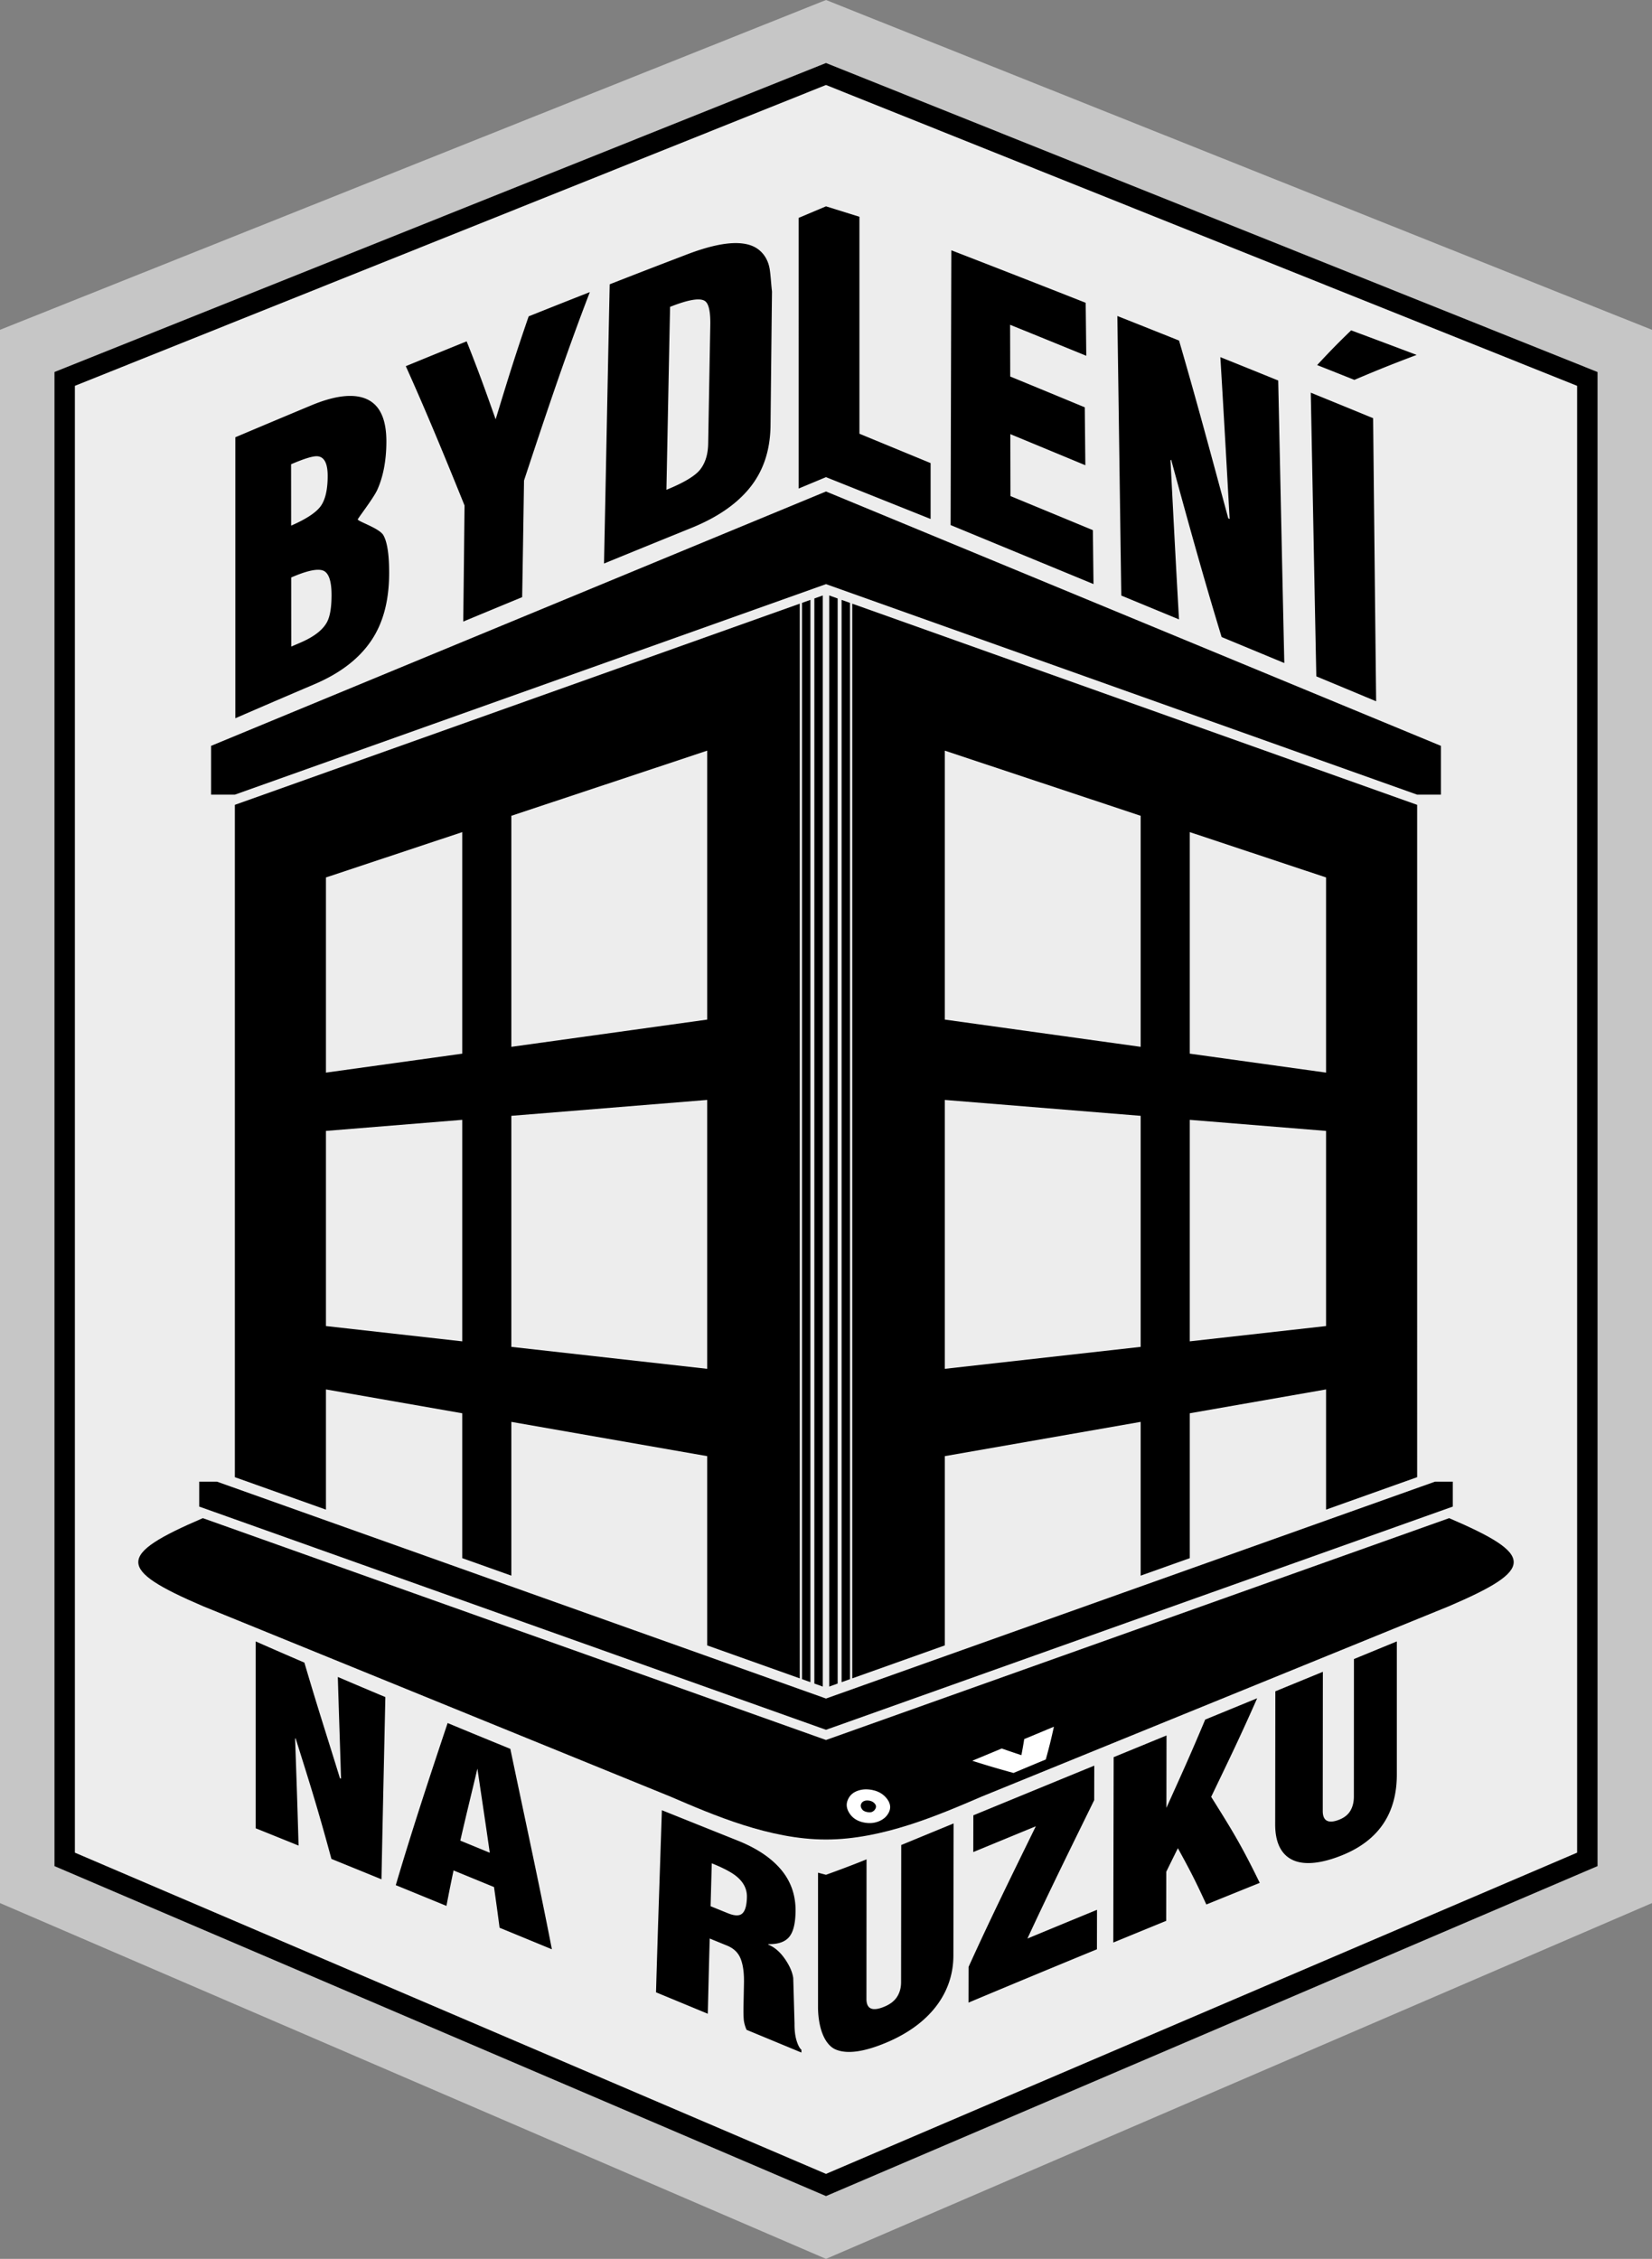
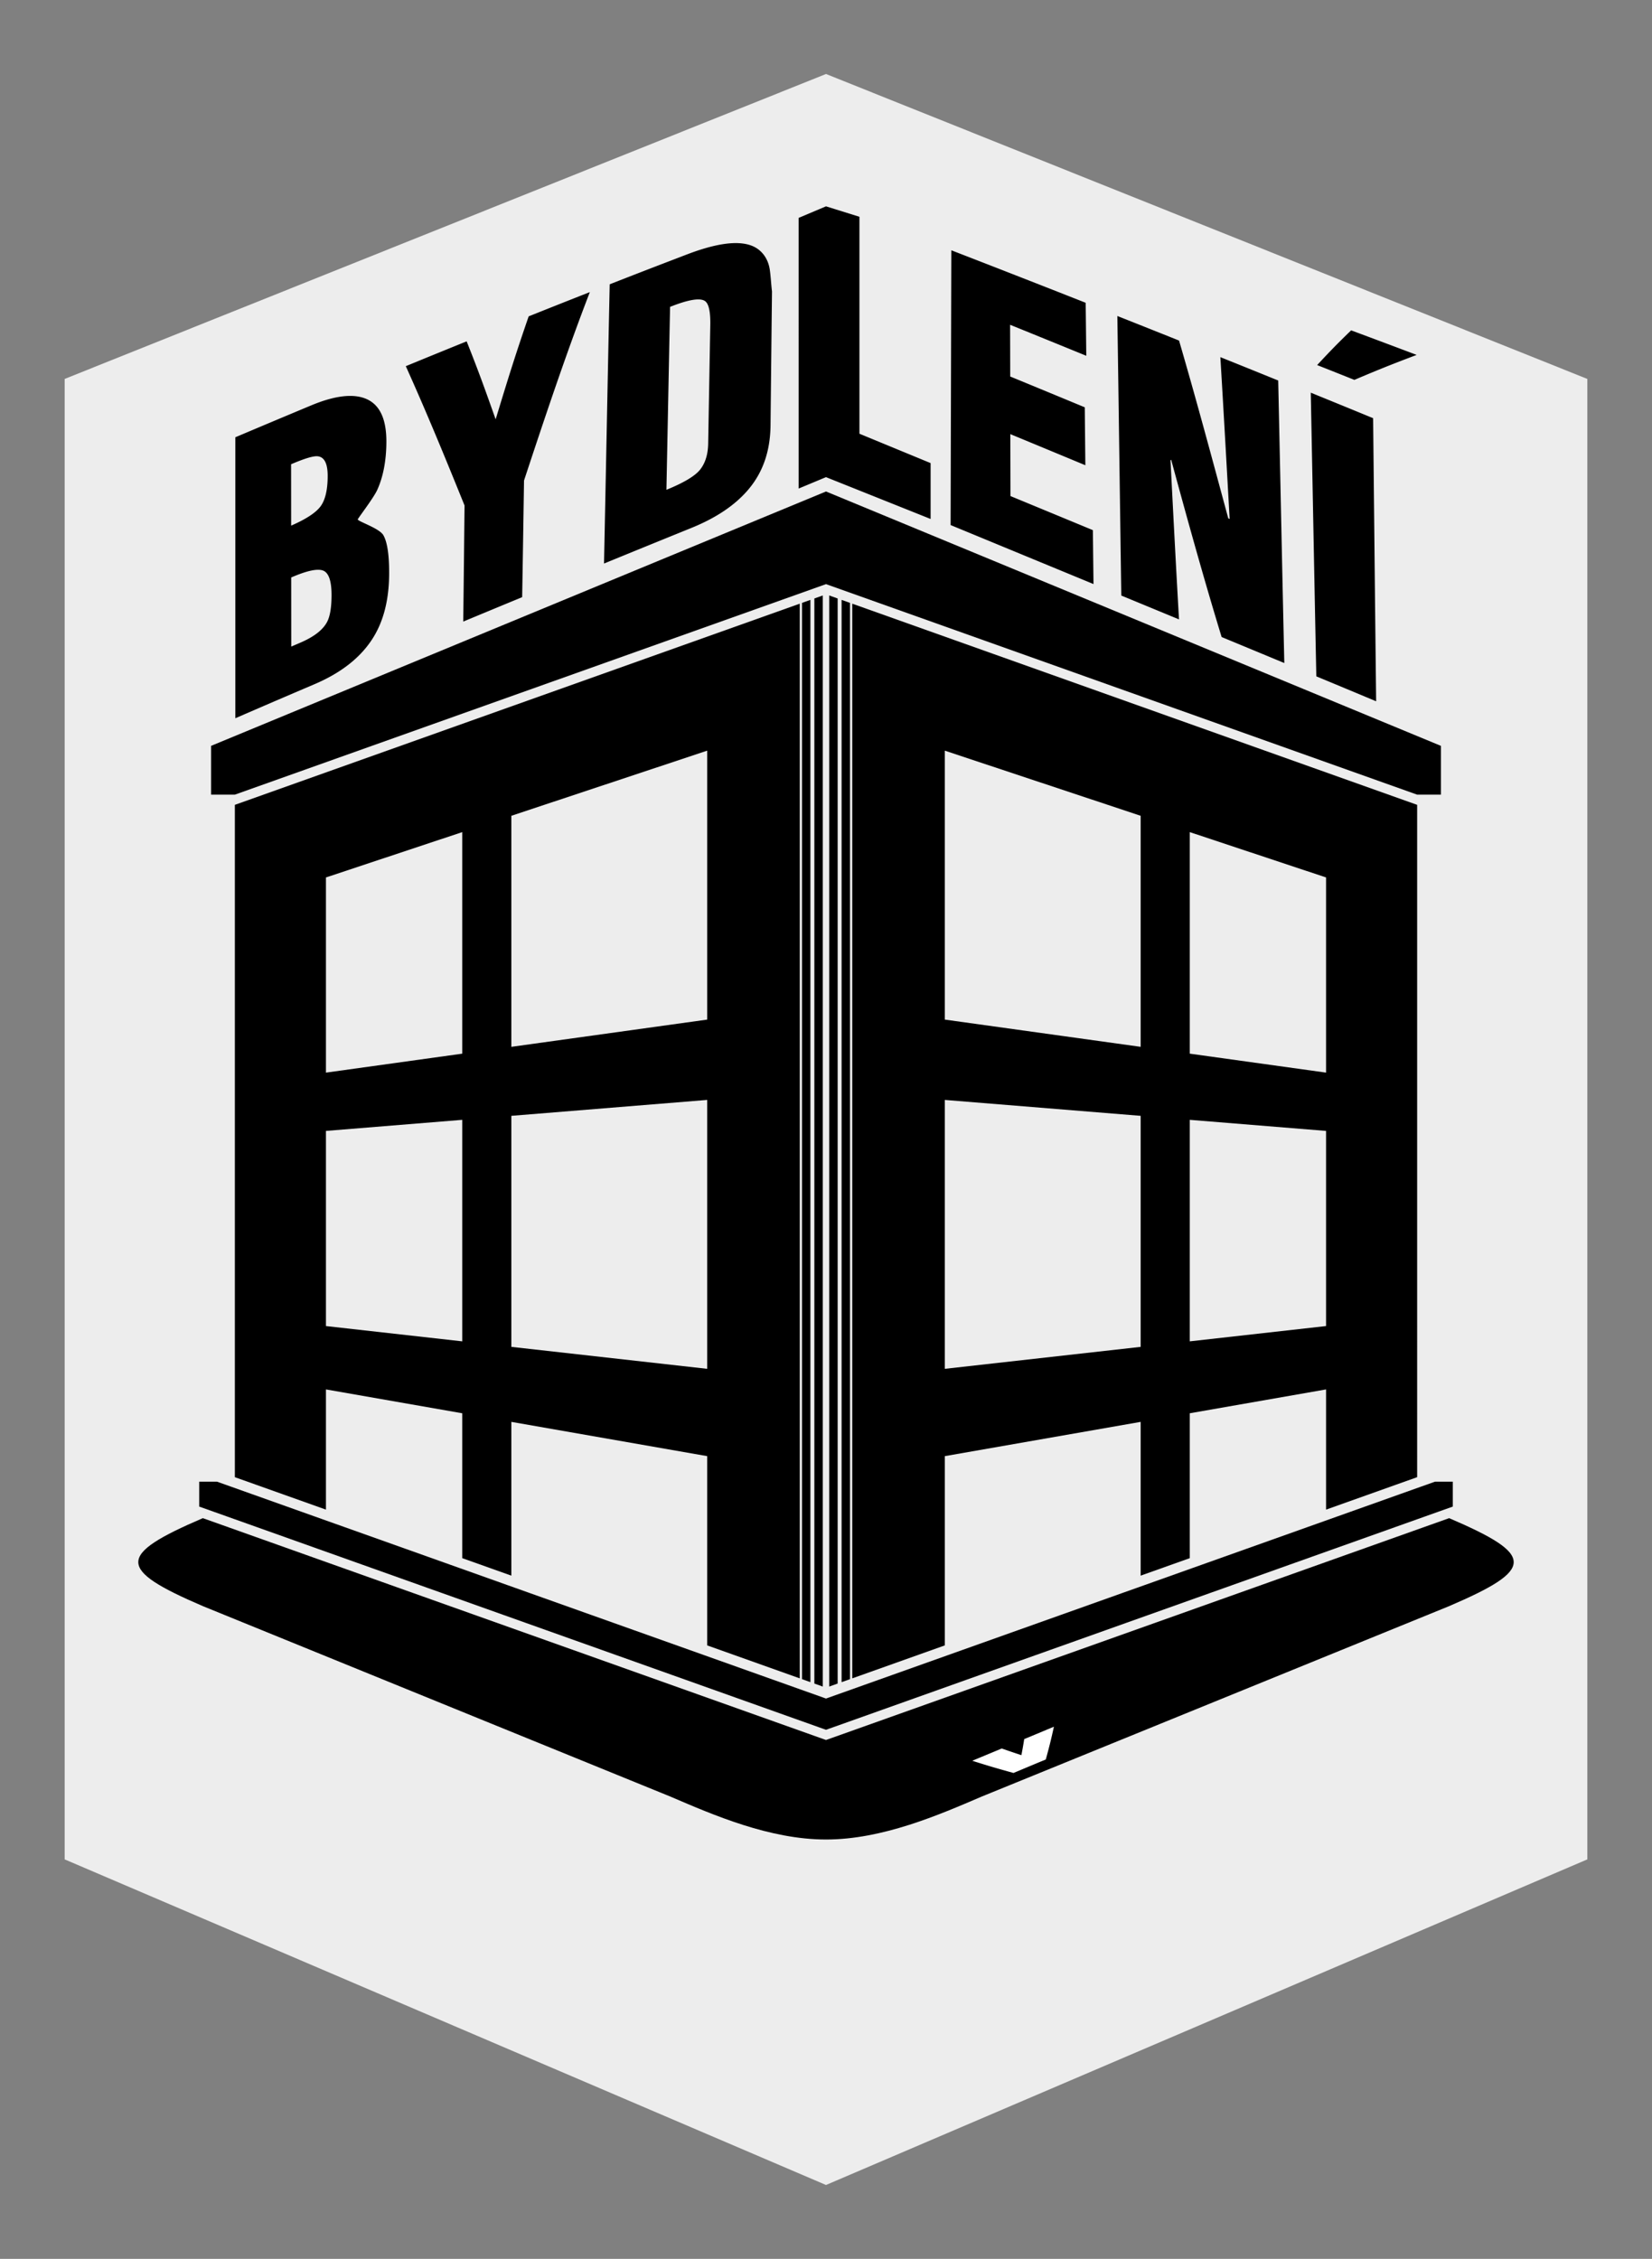
<svg xmlns="http://www.w3.org/2000/svg" width="324.038" height="443.001" xml:space="preserve">
  <rect width="100%" height="100%" fill="#808080" stroke="none" />
-   <path fill="#C6C6C6" d="M324.038 373.223 162.02 443.001 0 373.223V64.682L162.02 0l162.018 64.682z" />
  <path fill="#EDEDED" d="M12.686 364.654V74.313l149.333-59.8 149.334 59.8v290.341l-149.334 63.855z" />
-   <path d="m162.019 16.667 147.333 59v287.667l-147.333 63-147.333-63V75.667l147.333-59m0-4.309-1.487.595-147.333 59-2.513 1.006V365.973l2.427 1.038 147.333 63 1.573.673 1.573-.673 147.333-63 2.428-1.038V72.96l-2.513-1.006-147.334-59-1.487-.596z" />
  <path d="M157.309 118.235v211.073l1.651.588V117.647zM46.066 157.844v131.854l17.869 6.363v-23.574l26.733 4.678v28.414l9.631 3.43v-30.158l38.418 6.721v37.117l18.155 6.465V118.391L46.066 157.844zM90.669 263.06l-26.733-2.998V221.79l26.733-2.173v43.443zm0-56.42-26.733 3.718v-38.276l26.733-8.89v43.448zm48.049 61.808-38.418-4.307v-45.308l38.418-3.122v52.737zM100.3 205.301v-45.312l38.418-12.773v52.742l-38.418 5.343zM159.737 117.37v212.803l1.652.588V116.782zM162.65 116.782v213.979l1.653-.588V117.37zM165.079 117.647v212.249l1.651-.588V118.235zM167.167 118.391v210.763l18.154-6.465v-37.117l38.418-6.721v30.158l9.632-3.43v-28.414l26.733-4.678v23.574l13.865-4.938 4.004-1.426V157.844l-110.806-39.453zm56.572 145.751-38.418 4.307v-52.736l38.418 3.122v45.307zm0-58.841-38.418-5.343v-52.742l38.418 12.773v45.312zm36.365 54.761-26.733 2.998v-43.442l26.733 2.173v38.271zm0-49.705-26.733-3.718v-43.448l26.733 8.89v38.276z" />
  <path d="M39.076 290.581v4.885l2.785.99 2.785.992 17.869 6.363 4.205 1.496 4.205 1.498 12.753 4.541 2.785.99 2.785.992 9.632 3.43 4.205 1.498 4.205 1.498 24.437 8.699 2.785.992 2.786.992 23.301 8.297.71.252.71.254.71-.254.711-.252 23.302-8.297 2.784-.992 2.785-.992 24.438-8.701 4.205-1.498 4.205-1.496 9.631-3.43 2.785-.992 2.786-.99 12.753-4.543 4.206-1.496 4.204-1.498 13.866-4.936 4.003-1.426 2.784-.99 2.786-.992v-4.883h-3.495l-2.786.99-4.003 1.426-13.864 4.936-4.206 1.498-19.743 7.029-2.786.992-9.631 3.43-4.205 1.496-31.428 11.191-2.785.992-23.302 8.297-.71.252-.71-.252-23.302-8.297-2.785-.992-31.428-11.189-4.205-1.498-9.631-3.43-2.785-.992-19.743-7.029-4.205-1.496-17.868-6.363-2.786-.992h-3.495zM162.02 114.558l115.954 41.286h4.66v-9.569L162.02 96.388 41.406 146.274v9.569h4.66l115.954-41.285" />
  <path d="M284.252 297.733 162.02 341.241 39.787 297.733c-16.878 7.24-16.878 10.006 0 17.252l91.679 37.34c8.437 3.621 19.496 8.432 30.556 8.432 11.061 0 22.12-4.811 30.563-8.432l91.668-37.34c16.876-7.246 16.876-10.011-.001-17.252z" />
  <g>
    <path d="M46.162 140.859V85.755c5.812-2.455 8.792-3.709 14.855-6.242 4.288-1.791 7.729-2.303 10.239-1.498 3.027.97 4.551 3.802 4.531 8.665-.015 3.624-.611 6.788-1.79 9.396-.734 1.625-3.87 5.669-3.827 5.802.134.414 4.254 1.734 5.025 3.081.772 1.35 1.15 3.887 1.135 7.529-.023 5.368-1.186 9.67-3.459 13.071-2.445 3.661-6.195 6.497-11.204 8.633a2370.586 2370.586 0 0 0-15.505 6.667zm10.945-37.774c2.979-1.299 4.934-2.591 5.824-3.856.893-1.269 1.341-3.238 1.342-5.892.001-2.451-.661-3.727-1.979-3.854-.851-.082-2.595.445-5.198 1.567.005 4.767.008 7.197.011 12.035zm.021 23.721 1.824-.786c2.604-1.121 4.347-2.453 5.185-4.01.596-1.106.893-2.872.894-5.311.002-2.783-.563-4.403-1.685-4.811-1.124-.408-3.212.052-6.23 1.366l.012 13.552zM90.867 121.901c.1-8.471.151-13.264.252-22.77-3.703-9.163-7.459-18.307-11.521-27.318 4.733-1.943 7.123-2.919 11.934-4.87 2.286 5.75 3.424 8.899 5.688 15.296 2.566-8.42 3.862-12.61 6.479-20.196 4.782-1.911 7.187-2.865 11.998-4.758-4.693 12.176-8.818 24.563-12.911 36.951-.146 9.543-.22 14.378-.365 22.878a3868.553 3868.553 0 0 0-11.554 4.787zM118.477 110.518c.382-18.254.723-36.509 1.116-54.762 5.336-2.087 8.01-3.122 13.343-5.164.738-.283 1.106-.425 1.845-.707 5.604-2.139 9.802-2.743 12.556-1.738 1.918.7 3.318 2.394 3.66 4.769.19 1.326.261 2.837.428 4.242-.115 10.068-.172 15.799-.286 26.263-.056 5.056-1.487 9.157-4.277 12.495-2.607 3.12-6.369 5.64-11.227 7.611-6.94 2.817-10.37 4.214-17.158 6.991zm12.24-14.459c3.442-1.399 5.67-2.737 6.654-4.014.987-1.276 1.5-2.954 1.537-5.057.165-9.248.249-14.196.414-23.233.049-2.688-.309-4.236-1.069-4.733-.985-.642-3.257-.256-6.819 1.159-.249 11.959-.476 23.919-.717 35.878zM156.656 95.811l-.001-53.083 5.363-2.261 6.557 2.047.001 42.547 13.963 5.761v10.958l-20.521-8.203-5.362 2.234zM186.462 102.974c.049-17.962.088-35.924.141-53.887a4366.864 4366.864 0 0 1 26.352 10.295c.047 3.958.07 6.065.117 10.393a4913.139 4913.139 0 0 0-14.943-6.08c.009 3.941.015 5.995.023 10.144 5.824 2.399 8.75 3.608 14.625 6.042.046 4.513.067 6.815.113 11.36a9956.686 9956.686 0 0 0-14.715-6.101l.027 12.147c6.428 2.654 9.667 3.995 16.164 6.684.049 4.382.074 6.526.123 10.573-9.343-3.855-18.685-7.712-28.027-11.57zM219.941 116.796c-.264-18.274-.505-36.55-.773-54.824a3881.43 3881.43 0 0 1 12.1 4.817c3.386 11.577 6.507 23.229 9.656 34.871.107.046.162.068.27.113-.594-10.578-1.183-21.156-1.821-31.732 4.516 1.817 6.785 2.732 11.346 4.583.402 18.47.78 36.938 1.197 55.407-4.887-2.029-7.352-3.051-12.293-5.098-3.526-11.522-6.734-23.139-9.899-34.765l-.132.097c.536 10.404 1.07 20.808 1.67 31.208l-11.321-4.677zM258.195 132.642c-.381-18.543-.724-37.087-1.088-55.631 4.861 1.98 7.307 2.979 12.229 5.003.195 18.506.382 37.013.592 55.519-4.643-1.94-6.993-2.92-11.733-4.891zm.162-61.046c2.637-2.83 3.963-4.195 6.666-6.808 5.079 1.89 7.647 2.853 12.853 4.816-5.005 1.893-7.43 2.867-12.218 4.896a2891.888 2891.888 0 0 0-7.301-2.904z" />
  </g>
  <g>
    <path fill="#FFF" d="M206.723 338.634c-2.325.973-3.487 1.461-5.823 2.43a88.297 88.297 0 0 1-.554 3.15 191.268 191.268 0 0 1-3.855-1.307c-2.321.969-3.48 1.449-5.786 2.406 3.286 1.043 4.895 1.506 8.089 2.395 2.525-1.057 3.795-1.592 6.337-2.646.685-2.504 1.012-3.782 1.592-6.428" />
  </g>
  <g>
-     <path d="M50.149 358.552v-36.645c3.74 1.646 5.657 2.479 9.557 4.16 2.801 9.504 4.194 13.648 6.971 22.668.087.037.131.055.218.09-.247-7.969-.375-11.574-.633-19.947 3.681 1.57 5.551 2.361 9.324 3.947-.254 11.912-.531 23.822-.759 35.734-3.989-1.627-5.957-2.43-9.82-3.998-2.799-10.316-4.202-14.656-7.02-23.645-.043.02-.063.027-.105.047.277 7.885.413 11.705.68 20.984-3.433-1.389-5.12-2.069-8.413-3.395zM77.632 369.708c3.161-10.693 6.628-21.217 10.169-31.791 4.889 2.025 7.357 3.039 12.3 5.061 2.734 13.104 5.597 26.168 8.152 39.309a9014.15 9014.15 0 0 0-10.261-4.229 601.95 601.95 0 0 0-1.093-7.977l-7.935-3.26c-.559 2.66-.838 4.033-1.393 6.955-4.017-1.648-6.008-2.461-9.939-4.068zm12.657-8.734c2.304.947 3.46 1.424 5.78 2.377-.965-6.74-1.45-9.842-2.426-16.502-1.351 5.703-2.022 8.33-3.354 14.125zM128.678 390.722c.339-11.904.763-23.807 1.146-35.711a9313.38 9313.38 0 0 0 14.852 5.951c3.797 1.518 6.616 3.422 8.54 5.715 1.921 2.293 2.86 5.012 2.832 8.094-.023 2.428-.438 4.117-1.25 5.092-.812.975-2.174 1.451-4.109 1.412l-.002.092c1.22.496 2.294 1.41 3.236 2.756.94 1.344 1.497 2.605 1.671 3.799.099 3.443.149 5.199.252 8.922-.012 1.311.121 2.432.396 3.334.276.906.595 1.512.958 1.811l-.005.547c-4.254-1.764-6.408-2.656-10.753-4.455a6.823 6.823 0 0 1-.515-1.684c-.086-.539-.112-1.645-.082-3.264l.083-4.236c.04-1.977-.176-3.535-.642-4.734s-1.356-2.061-2.676-2.6c-1.356-.555-2.039-.832-3.403-1.389-.148 5.535-.223 8.352-.371 14.754-4.044-1.675-6.079-2.519-10.158-4.206zm10.703-16.883 3.385 1.373c1.163.473 2.03.547 2.599.221.721-.414 1.102-1.545 1.141-3.391.034-1.602-.687-2.982-2.151-4.143-.957-.756-2.53-1.586-4.742-2.477-.093 3.411-.14 5.063-.232 8.417zM176.776 361.839l-.031 26.936c-.001 1.059-.262 2.002-.771 2.809-.51.809-1.331 1.457-2.454 1.932-2.396 1.012-3.568.484-3.567-1.482l.018-27.389c-3.315 1.367-7.952 3.031-7.952 3.031l-1.563-.412-.001 26.264c-.007 2.48.486 5.047 1.594 6.734.515.783 1.146 1.379 1.894 1.688 2.218.918 5.521.494 10.019-1.412 8.512-3.611 13.032-9.762 13.044-17.006l.044-25.924c-4.163 1.709-6.223 2.561-10.274 4.231zM189.975 392.741l.012-7.006c4.205-9.283 8.706-18.426 13.191-27.574-4.934 2.031-7.399 3.047-12.271 5.057l.014-7.205c9.394-3.863 14.22-5.846 23.719-9.744l-.014 6.764c-4.421 9.023-8.878 18.027-13.098 27.148 5.452-2.26 8.199-3.393 13.649-5.635l-.016 7.738a3920.337 3920.337 0 0 0-25.186 10.457zM218.371 380.964c.022-12.119.049-24.238.072-36.355l10.37-4.256-.025 14.197c3.072-6.816 4.598-10.139 7.61-17.311 4.148-1.701 6.195-2.543 10.194-4.184-3.544 8.012-5.354 11.688-9.021 19.332 3.871 6.193 5.783 9.182 9.525 16.875-4.106 1.656-6.21 2.508-10.475 4.24-2.216-4.832-3.333-6.947-5.58-11.039a541.624 541.624 0 0 0-2.278 4.617l-.018 9.629a5072.588 5072.588 0 0 0-10.374 4.255zM250.156 331.694l9.323-3.826c-.009 11.383-.015 15.859-.023 27.305-.001 1.961 1.112 2.541 3.262 1.682 1.008-.404 1.729-.996 2.174-1.768s.667-1.697.668-2.758l.014-26.963 8.412-3.459v26.111c0 7.297-3.266 12.859-10.871 15.881-4.019 1.596-7.238 1.896-9.44.926-2.34-1.031-3.553-3.426-3.549-7.033l.03-26.098z" />
-   </g>
+     </g>
  <g>
-     <path fill="#FFF" d="M170.621 355.423a2.382 2.382 0 0 1-.607-.07c-.427-.092-.73-.264-.912-.516-.256-.355-.329-.688-.216-.988.103-.305.313-.514.616-.637.171-.068.355-.105.553-.111.186-.006.383.016.593.066.431.096.771.318 1.01.65.197.275.218.564.064.877a1.29 1.29 0 0 1-.693.65 1.148 1.148 0 0 1-.408.079m-.895-4.5a4.798 4.798 0 0 0-1.631.33c-.917.361-1.525.988-1.849 1.859-.331.871-.149 1.768.487 2.664.588.818 1.432 1.348 2.552 1.607a5.75 5.75 0 0 0 1.444.15 4.748 4.748 0 0 0 1.629-.338c.94-.373 1.614-.975 2.011-1.811.393-.828.292-1.666-.322-2.521-.646-.896-1.559-1.49-2.732-1.77a6.312 6.312 0 0 0-1.589-.17" />
-   </g>
+     </g>
</svg>